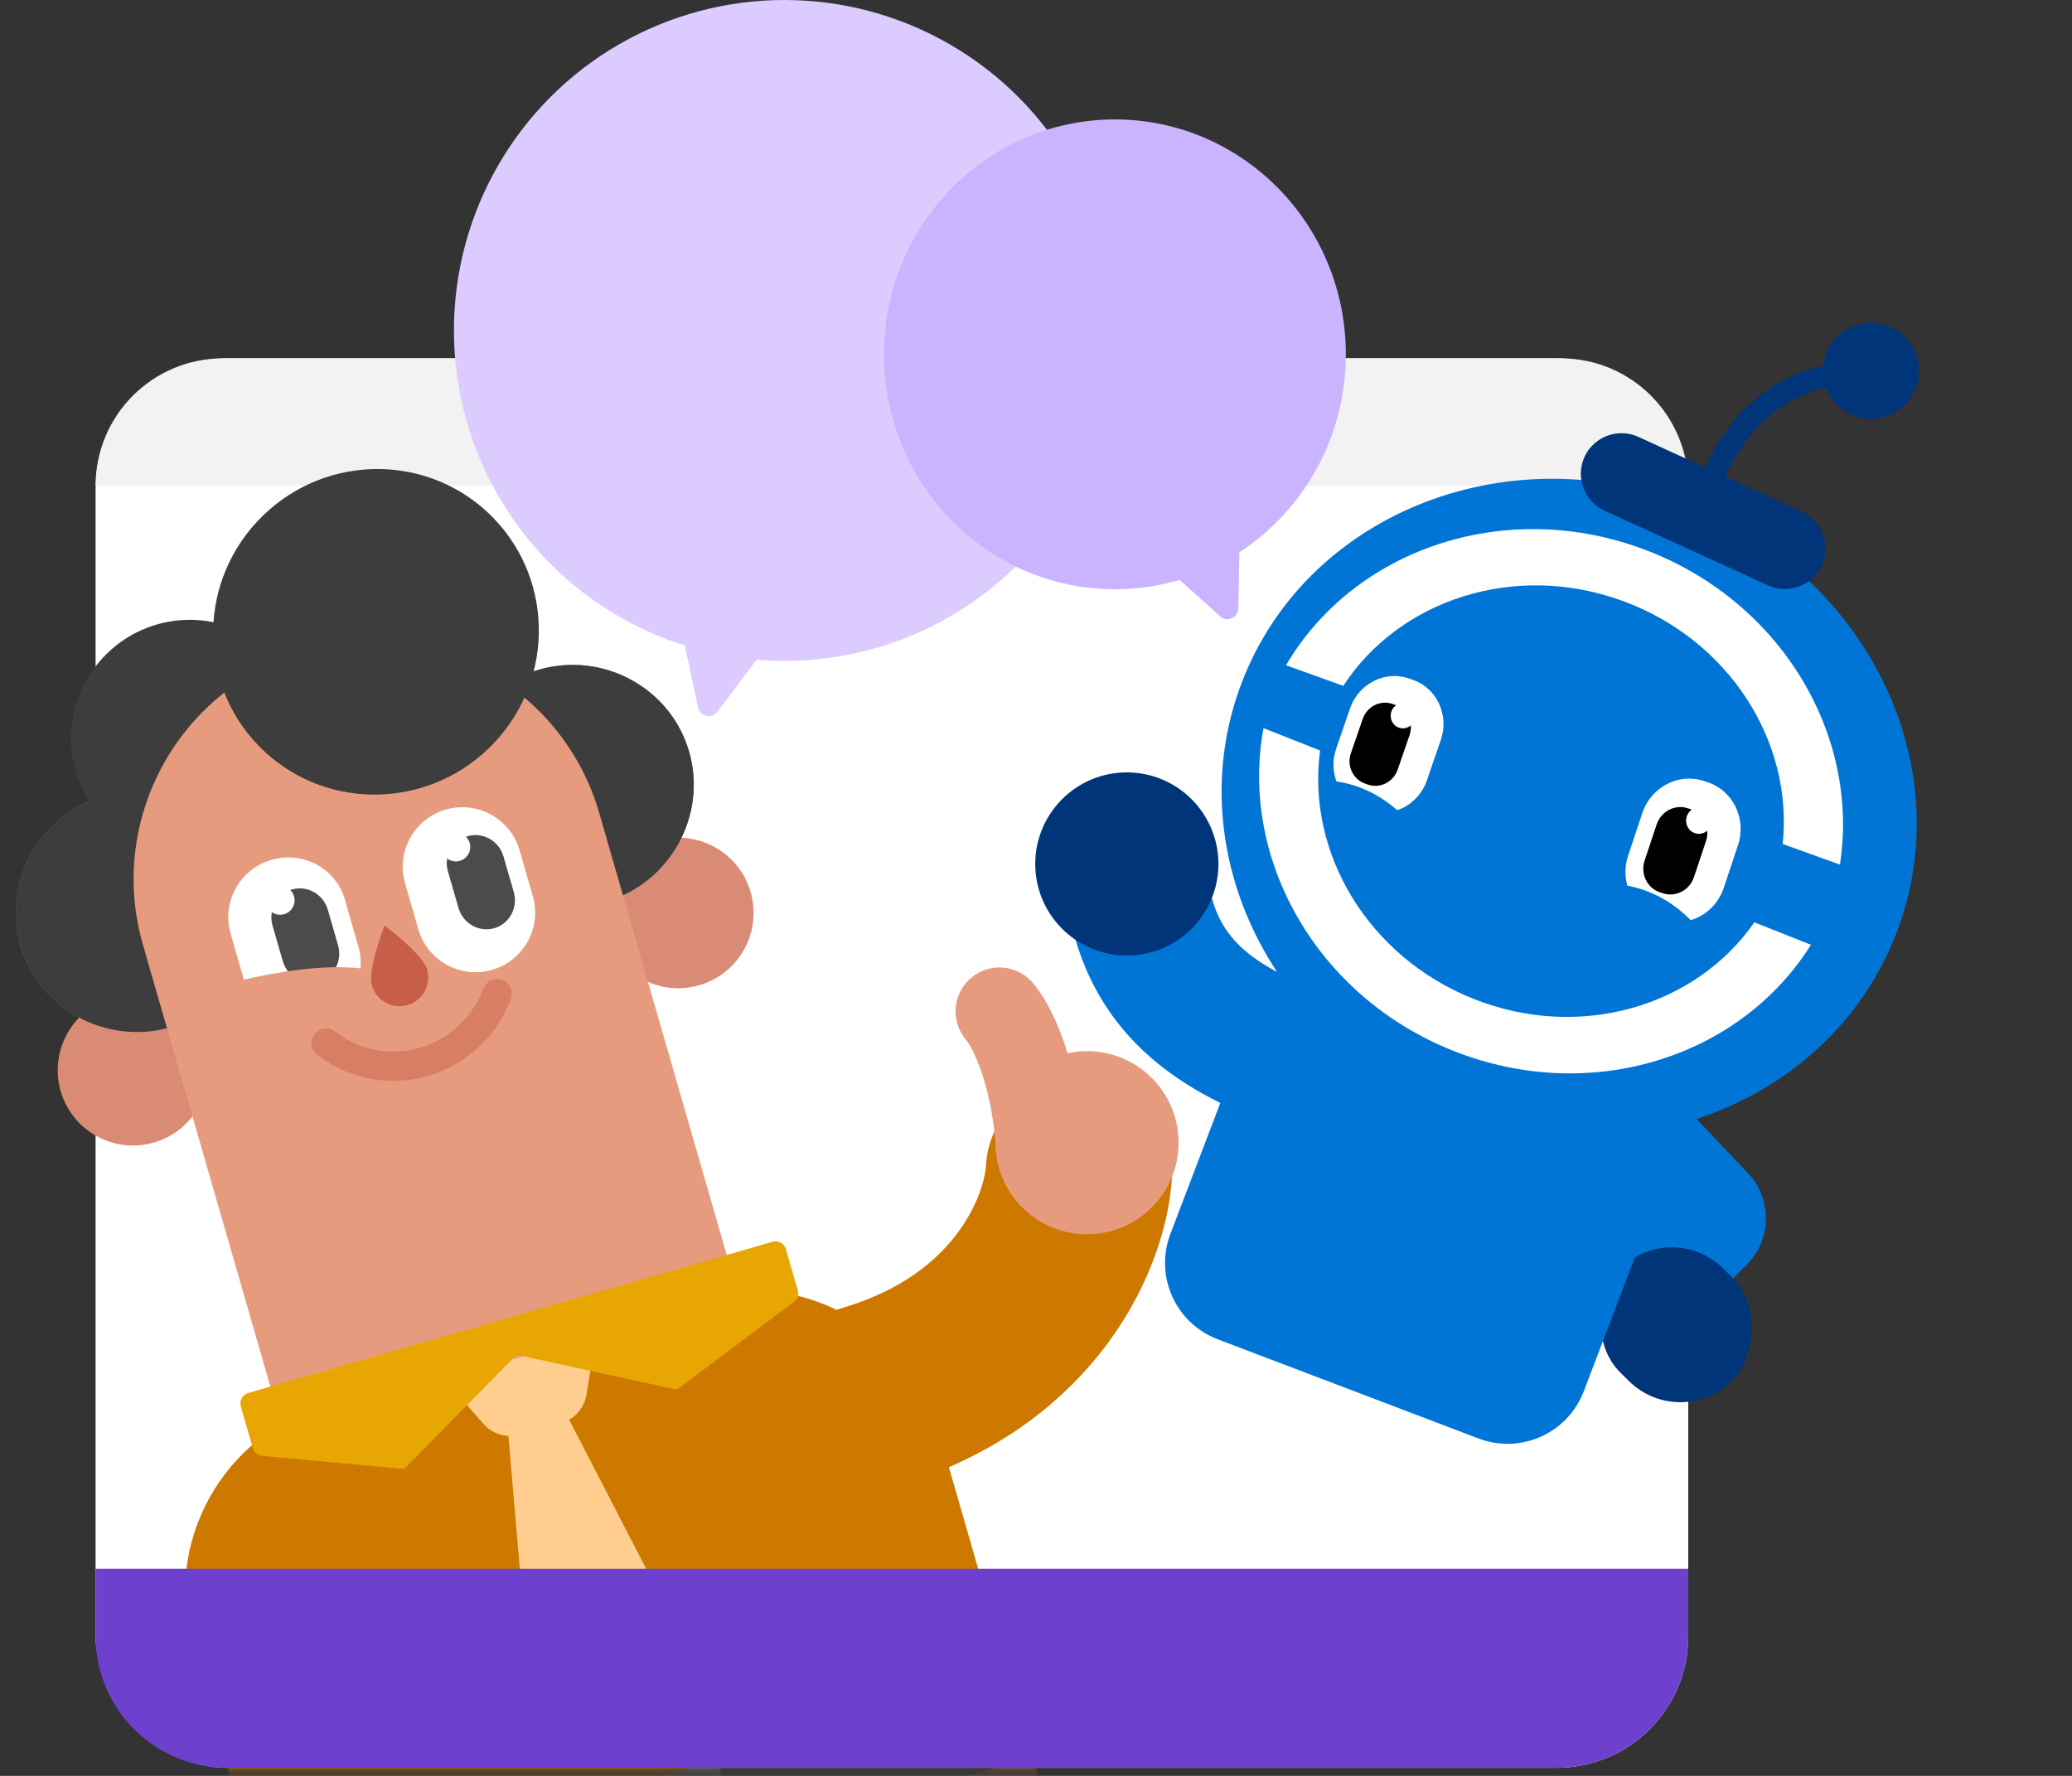
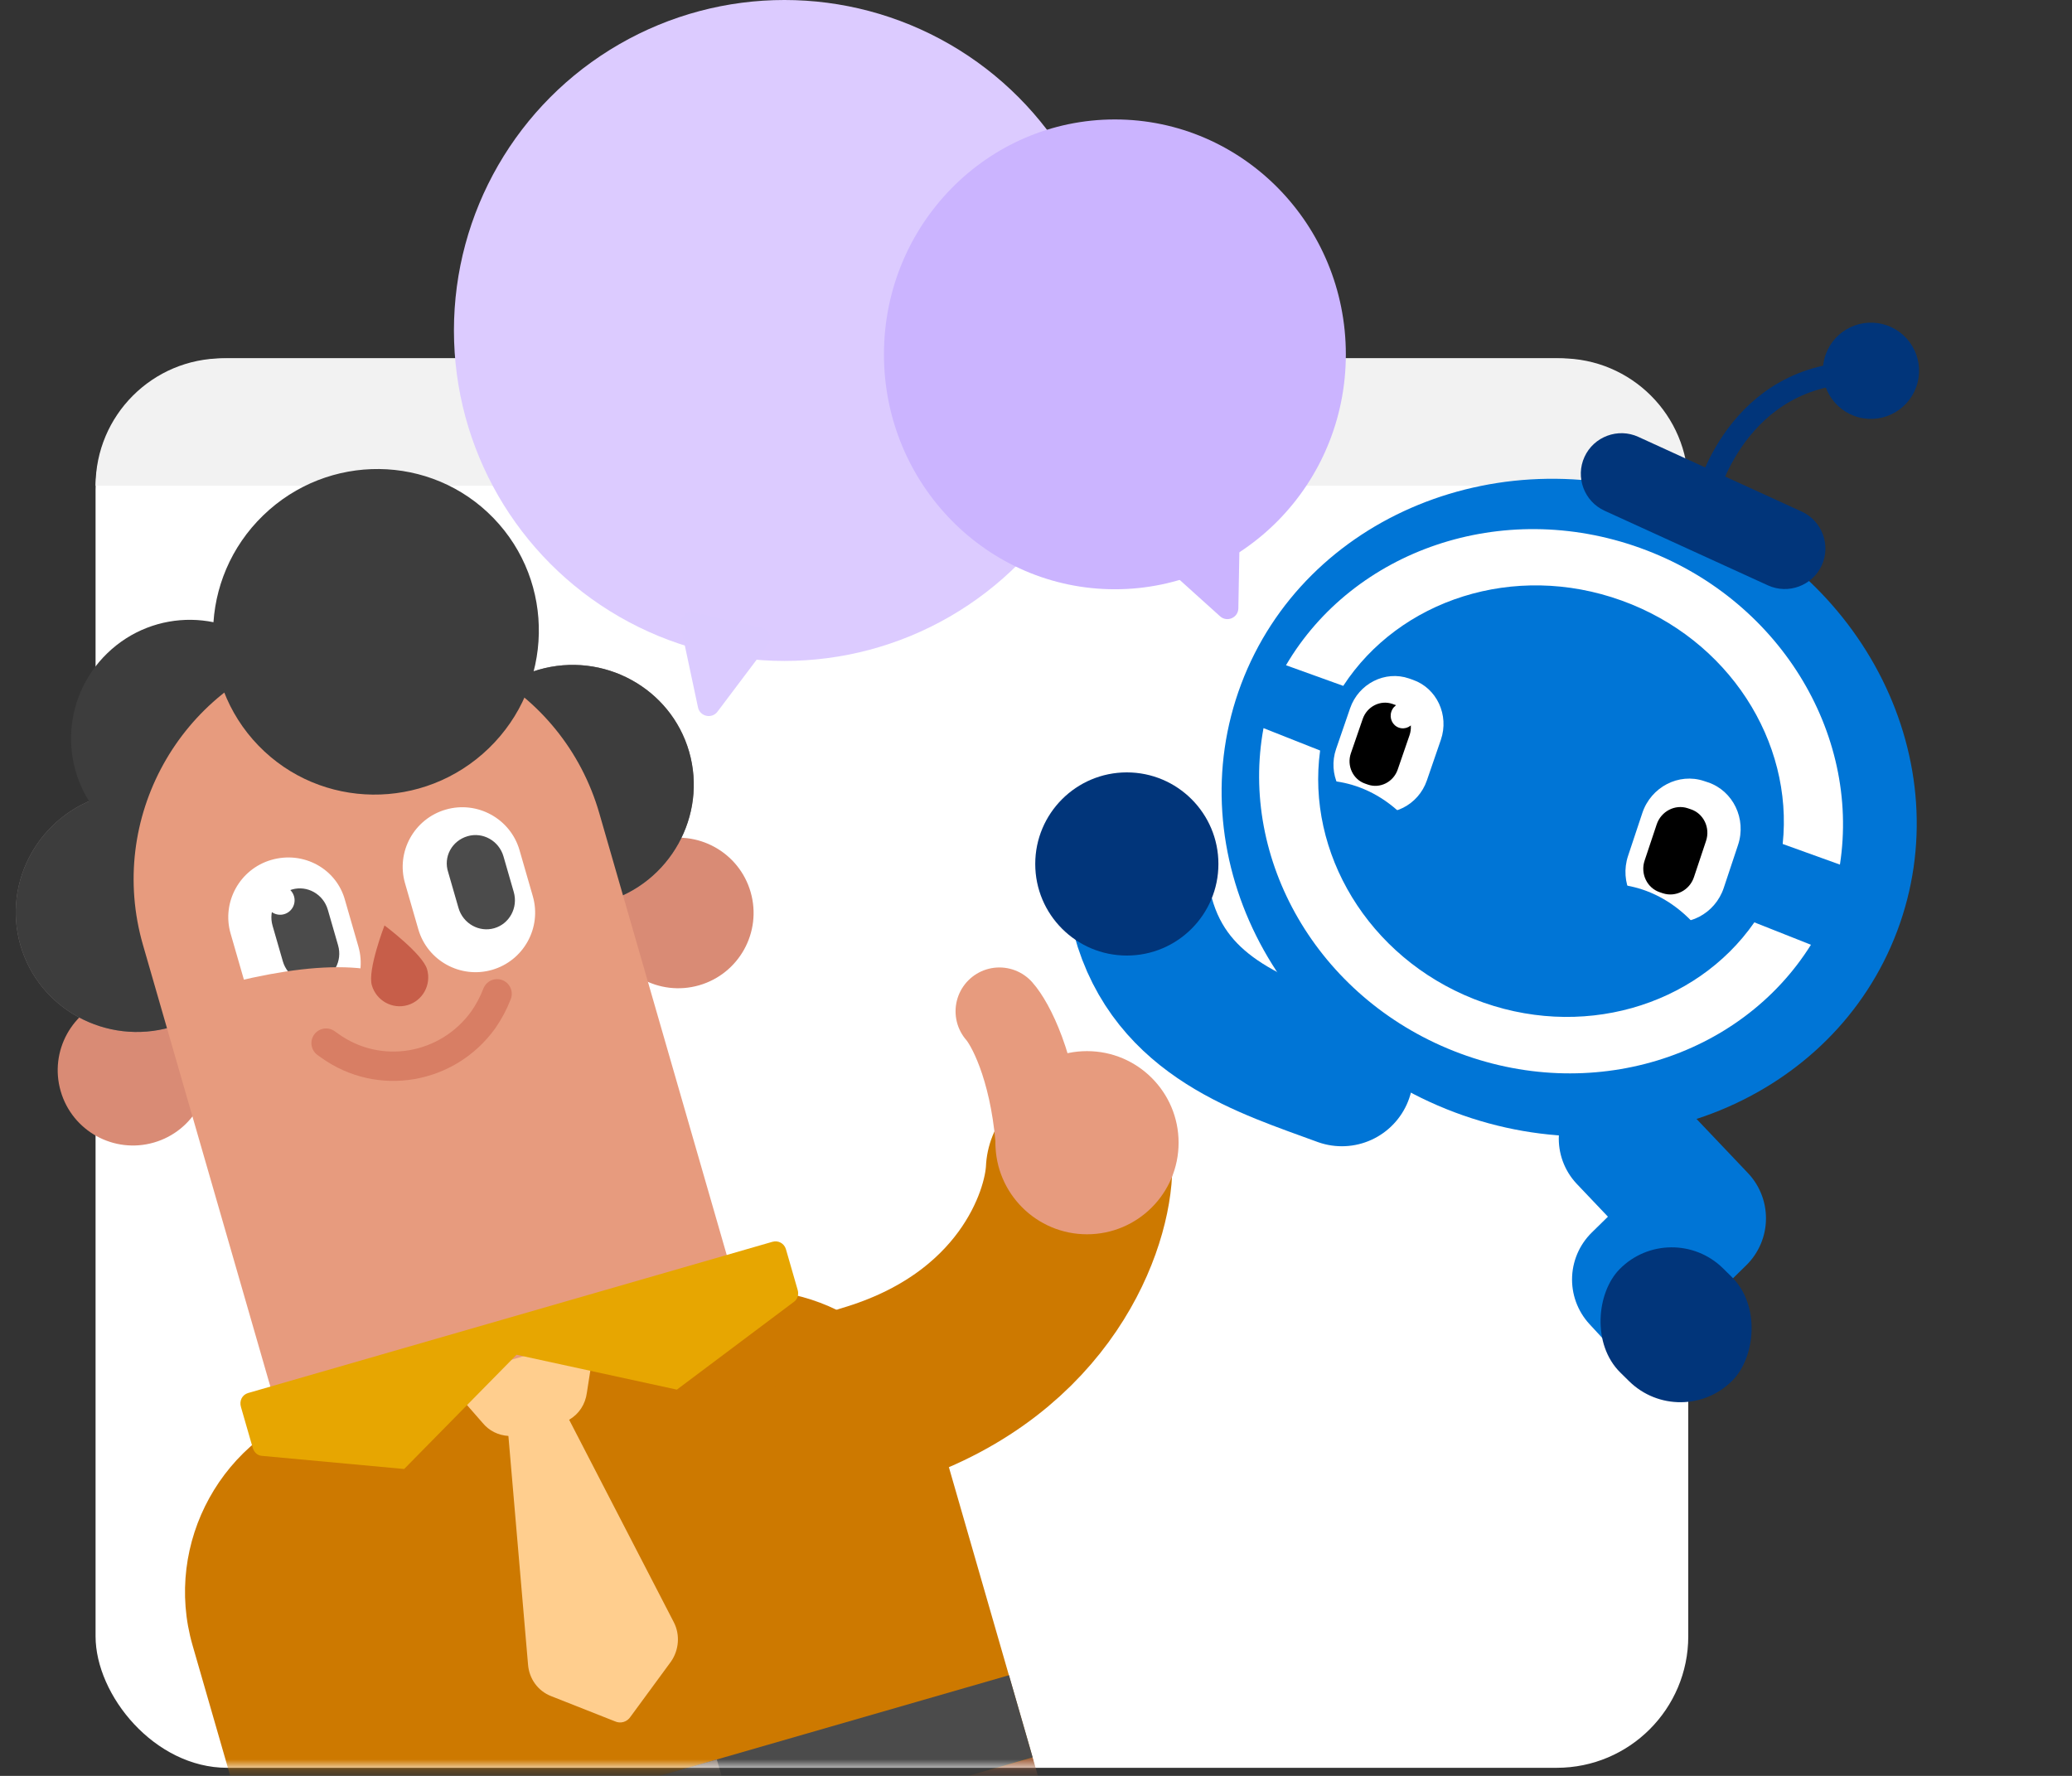
<svg xmlns="http://www.w3.org/2000/svg" width="189" height="162" viewBox="0 0 189 162" fill="none">
  <rect x="0" y="0" width="189" height="162" fill="#333333" stroke="none" />
  <rect x="8.717" y="32.69" width="145.28" height="128.573" rx="12" fill="white" />
  <path d="M153.998 44.31L8.718 44.311C8.718 37.892 13.921 32.688 20.34 32.688L142.376 32.688C148.794 32.688 153.998 37.892 153.998 44.31Z" fill="#F2F2F2" />
  <mask id="mask0_4615_2259" style="mask-type:alpha" maskUnits="userSpaceOnUse" x="0" y="22" width="165" height="140">
    <rect y="22.518" width="164.167" height="138.743" rx="12" fill="white" />
  </mask>
  <g mask="url(#mask0_4615_2259)">
    <path fill-rule="evenodd" clip-rule="evenodd" d="M81.917 181.551L47.878 191.369C38.532 194.065 28.679 188.626 25.985 179.285L17.566 150.094C14.869 140.744 20.312 130.894 29.658 128.198L63.689 118.383C73.034 115.687 82.887 121.126 85.581 130.467L94.001 159.659C96.706 169.006 91.263 178.856 81.917 181.551Z" fill="#CD7900" />
    <path d="M14.036 104.225C17.683 103.174 19.785 99.37 18.733 95.725C17.682 92.08 13.877 89.98 10.231 91.032C6.584 92.084 4.482 95.888 5.534 99.532C6.585 103.177 10.39 105.277 14.036 104.225Z" fill="#D98B75" />
    <path d="M63.773 89.88C67.419 88.828 69.521 85.024 68.47 81.379C67.419 77.735 63.614 75.635 59.967 76.686C56.321 77.738 54.219 81.542 55.27 85.187C56.321 88.831 60.126 90.931 63.773 89.88Z" fill="#D98B75" />
    <path fill-rule="evenodd" clip-rule="evenodd" d="M50.285 154.73L56.077 157.017C56.597 157.261 57.203 157.086 57.514 156.602L61.199 151.582C61.935 150.526 62.05 149.133 61.469 147.997L51.915 129.513C52.807 128.994 53.397 128.111 53.535 127.03L54.012 123.967C54.074 123.499 54.056 122.979 53.918 122.503C53.571 121.299 52.591 120.438 51.447 120.149C49.664 120.373 47.874 120.739 46.09 121.254L43.05 122.13C42.788 122.262 42.542 122.418 42.323 122.603C40.928 123.849 40.703 125.996 41.967 127.45L44.01 129.787C44.608 130.524 45.447 130.929 46.374 130.99L48.165 151.835C48.261 153.11 49.038 154.246 50.285 154.73Z" fill="#FFCE8E" />
    <path d="M49.241 243.032L108.268 226.007C110.728 225.297 112.177 222.676 111.468 220.217L94.194 160.327L26.176 179.945L43.449 239.835C44.156 242.285 46.781 243.741 49.241 243.032Z" fill="#A56644" />
    <path d="M92.037 152.817L24.01 172.438L26.172 179.935L94.199 160.314L92.037 152.817Z" fill="#4B4B4B" />
    <path d="M65.386 160.504L50.211 164.881L52.373 172.378L67.548 168.001L65.386 160.504Z" fill="#938579" />
    <path fill-rule="evenodd" clip-rule="evenodd" d="M15.587 93.698C9.706 95.394 3.542 92.043 1.864 86.225C0.186 80.407 3.619 74.288 9.5 72.592C15.381 70.895 21.545 74.247 23.223 80.064C24.898 85.873 21.468 92.001 15.587 93.698ZM55.239 82.261C49.358 83.957 43.194 80.606 41.499 74.728C39.803 68.85 43.253 62.791 49.134 61.094C55.016 59.398 61.18 62.75 62.858 68.567C64.536 74.385 61.12 80.565 55.239 82.261Z" fill="#807A7A" />
    <path fill-rule="evenodd" clip-rule="evenodd" d="M15.587 93.698C9.706 95.394 3.542 92.043 1.864 86.225C0.186 80.407 3.619 74.288 9.5 72.592C15.381 70.895 21.545 74.247 23.223 80.064C24.898 85.873 21.468 92.001 15.587 93.698ZM55.239 82.261C49.358 83.957 43.194 80.606 41.499 74.728C39.803 68.85 43.253 62.791 49.134 61.094C55.016 59.398 61.18 62.75 62.858 68.567C64.536 74.385 61.12 80.565 55.239 82.261Z" fill="#3D3D3D" />
    <path d="M9.779 59.599C5.497 63.75 5.368 70.558 9.487 74.818C13.614 79.076 20.431 79.163 24.713 75.012C28.995 70.861 29.124 64.053 25.005 59.793C20.878 55.535 14.06 55.447 9.779 59.599Z" fill="#3D3D3D" />
    <path fill-rule="evenodd" clip-rule="evenodd" d="M27.855 59.392C39.374 56.069 51.347 62.678 54.668 74.191L67.325 118.074L25.698 130.08L13.041 86.198C9.72 74.684 16.395 62.697 27.855 59.392Z" fill="#E79B7E" />
    <path fill-rule="evenodd" clip-rule="evenodd" d="M24.754 78.441C21.878 79.27 20.205 82.285 21.034 85.159L22.245 89.358C23.074 92.232 26.087 93.895 28.971 93.063C31.847 92.233 33.52 89.219 32.691 86.345L31.48 82.146C30.712 79.254 27.69 77.594 24.754 78.441Z" fill="white" />
    <path fill-rule="evenodd" clip-rule="evenodd" d="M26.64 81.14C25.262 81.537 24.449 83.01 24.863 84.447L25.797 87.685C26.212 89.122 27.684 89.935 29.062 89.538C30.439 89.14 31.253 87.668 30.838 86.231L29.904 82.993C29.49 81.556 28.017 80.743 26.64 81.14Z" fill="#4B4B4B" />
    <path fill-rule="evenodd" clip-rule="evenodd" d="M40.664 73.851C43.54 73.022 46.561 74.682 47.39 77.556L48.601 81.755C49.43 84.629 47.766 87.641 44.882 88.473C42.006 89.302 38.984 87.642 38.156 84.768L36.944 80.569C36.116 77.695 37.78 74.683 40.664 73.851Z" fill="white" />
    <path fill-rule="evenodd" clip-rule="evenodd" d="M42.663 76.276C44.041 75.879 45.514 76.692 45.928 78.129L46.862 81.367C47.276 82.804 46.463 84.276 45.085 84.674C43.708 85.071 42.235 84.258 41.821 82.821L40.887 79.583C40.412 78.163 41.226 76.691 42.663 76.276Z" fill="#4B4B4B" />
    <path d="M22.219 92.861C26.411 91.849 29.745 91.469 32.343 91.695" stroke="#E79B7E" stroke-width="6.8" stroke-linecap="round" stroke-linejoin="round" />
    <path d="M29.744 95.156L30.074 95.389C34.585 98.636 40.829 97.548 44.079 93.038C44.582 92.311 45.005 91.533 45.343 90.657" stroke="#D87E64" stroke-width="2.677" stroke-linecap="round" stroke-linejoin="round" />
    <path fill-rule="evenodd" clip-rule="evenodd" d="M22.642 127.071L70.454 113.281C70.99 113.126 71.535 113.419 71.692 113.965L72.763 117.679C72.883 118.094 72.746 118.528 72.425 118.751L61.743 126.765L47.118 123.584L36.867 134.005L23.913 132.809C23.514 132.793 23.178 132.505 23.055 132.081L21.984 128.367C21.803 127.772 22.097 127.228 22.642 127.071Z" fill="#E7A601" />
    <path d="M24.003 47.02C18.085 52.75 17.898 62.153 23.577 68.017C29.255 73.881 38.668 73.988 44.587 68.258C50.505 62.529 50.692 53.125 45.014 47.261C39.333 41.389 29.92 41.281 24.003 47.02Z" fill="#3D3D3D" />
    <path fill-rule="evenodd" clip-rule="evenodd" d="M37.171 91.692C38.565 91.289 39.361 89.822 38.957 88.419C38.553 87.017 35.073 84.419 35.073 84.419C35.073 84.419 33.511 88.471 33.916 89.873C34.321 91.276 35.776 92.094 37.171 91.692Z" fill="#C75E49" />
-     <path d="M41.945 78.528C42.643 78.327 43.046 77.598 42.845 76.9C42.644 76.202 41.914 75.799 41.216 76.001C40.517 76.202 40.114 76.931 40.316 77.629C40.517 78.327 41.246 78.73 41.945 78.528Z" fill="white" />
    <path d="M25.919 83.394C26.618 83.192 27.021 82.463 26.82 81.765C26.618 81.067 25.889 80.664 25.19 80.866C24.492 81.067 24.089 81.796 24.29 82.494C24.492 83.192 25.221 83.595 25.919 83.394Z" fill="white" />
    <path d="M98.425 106.783C98.183 111.868 93.994 123.127 79.176 127.486" stroke="#CD7900" stroke-width="17" stroke-linecap="round" />
    <circle cx="99.153" cy="104.24" r="8.354" fill="#E79B7E" />
    <path d="M91.162 92.254C92.131 93.344 94.213 97.193 94.794 103.876" stroke="#E79B7E" stroke-width="8" stroke-linecap="round" />
    <path d="M104.24 83.535C106.783 92.978 115.499 95.521 122.4 98.063" stroke="#0075D6" stroke-width="13" stroke-linecap="round" />
    <path d="M148.186 103.873L155.086 111.137L149.396 116.719L153.634 121.307" stroke="#0075D6" stroke-width="12" stroke-linecap="round" stroke-linejoin="round" />
    <circle cx="102.785" cy="78.813" r="8.354" fill="#01357A" />
    <rect x="152.416" y="111.021" width="14.461" height="13.347" rx="6.673" transform="rotate(44.561 152.416 111.021)" fill="#01357A" />
-     <path d="M129.171 90.668L142.341 95.673C149.106 98.261 152.492 105.832 149.921 112.6L144.473 126.899C143.015 130.748 138.712 132.678 134.869 131.224L111.069 122.17C107.225 120.705 105.295 116.402 106.76 112.558L112.212 98.253C114.792 91.472 122.384 88.073 129.159 90.659C129.159 90.659 129.165 90.664 129.171 90.668Z" fill="#0075D6" />
  </g>
-   <path d="M8.717 143.102H153.997V149.262C153.997 155.889 148.625 161.262 141.997 161.262H20.717C14.089 161.262 8.717 155.889 8.717 149.262V143.102Z" fill="#6D40CE" />
  <path d="M173.051 84.942C178.833 69.595 170.127 52.107 153.605 45.882C137.08 39.656 119 47.051 113.218 62.398C107.436 77.746 116.143 95.234 132.664 101.459C149.186 107.684 167.269 100.29 173.051 84.942Z" fill="#0075D6" />
  <path d="M147.907 54.779C157.698 58.302 163.6 67.662 162.61 76.989L167.831 78.871C169.691 66.853 162.243 54.533 149.612 49.987C136.981 45.441 123.451 50.209 117.304 60.685L122.526 62.567C127.648 54.717 138.114 51.252 147.907 54.779Z" fill="white" />
  <path d="M161.261 53.397L146.357 46.587C144.506 45.741 143.681 43.532 144.532 41.678C145.378 39.827 147.587 39.001 149.441 39.852L164.347 46.667C166.198 47.514 167.024 49.722 166.172 51.576C165.322 53.427 163.115 54.248 161.261 53.397Z" fill="#01357A" />
  <path d="M155.75 44.969C155.75 44.969 158.821 33.067 171.268 34.045" stroke="#01357A" stroke-width="2" stroke-miterlimit="10" />
  <path d="M174.912 34.91C175.514 32.563 174.099 30.169 171.75 29.572C169.402 28.97 167.009 30.385 166.41 32.737C165.811 35.09 167.223 37.478 169.576 38.078C171.921 38.675 174.31 37.258 174.912 34.91Z" fill="#01357A" />
  <path d="M128.53 61.892L128.873 62.013C131.056 62.769 132.204 65.231 131.431 67.484L130.153 71.197C129.376 73.449 126.959 74.67 124.775 73.914L124.433 73.792C122.249 73.036 121.101 70.574 121.874 68.321L123.152 64.608C123.928 62.36 126.347 61.136 128.53 61.892Z" fill="white" />
  <path d="M127.012 64.212L127.283 64.307C128.383 64.69 128.963 65.931 128.573 67.067L127.493 70.202C127.103 71.338 125.88 71.957 124.783 71.575L124.512 71.48C123.411 71.097 122.832 69.856 123.221 68.719L124.302 65.584C124.691 64.448 125.911 63.829 127.012 64.212Z" fill="black" />
  <path d="M126.917 64.91C126.709 65.522 127.018 66.175 127.606 66.38C128.194 66.585 128.844 66.259 129.052 65.647C129.261 65.035 128.952 64.382 128.364 64.177C127.775 63.976 127.124 64.302 126.917 64.91Z" fill="white" />
  <path d="M155.431 71.245L155.79 71.364C158.09 72.135 159.33 74.708 158.537 77.08L157.235 80.994C156.444 83.372 153.912 84.682 151.612 83.911L151.252 83.793C148.952 83.022 147.716 80.45 148.506 78.076L149.808 74.162C150.597 71.789 153.131 70.475 155.431 71.245Z" fill="white" />
  <path d="M153.953 73.731L154.237 73.827C155.395 74.214 156.02 75.511 155.619 76.71L154.516 80.014C154.119 81.215 152.842 81.871 151.68 81.486L151.396 81.391C150.239 81.003 149.614 79.706 150.014 78.507L151.117 75.203C151.518 74.004 152.796 73.344 153.953 73.731Z" fill="black" />
-   <path d="M153.864 74.467C153.652 75.107 153.982 75.8 154.603 76.003C155.228 76.211 155.903 75.858 156.116 75.219C156.328 74.579 155.998 73.885 155.376 73.683C154.756 73.476 154.082 73.824 153.864 74.467Z" fill="white" />
  <path d="M155.088 84.913C151.31 80.264 146.492 80.313 144.555 80.918L144.555 86.367L151.094 87.82L155.088 84.913Z" fill="#0075D6" />
  <path d="M128.939 75.47C125.161 70.821 120.343 70.869 118.406 71.475L118.406 76.924L124.945 78.376L128.939 75.47Z" fill="#0075D6" />
  <path d="M134.448 91.133C144.128 94.964 154.683 91.822 160.025 84.139L165.188 86.183C158.748 96.474 145.089 100.818 132.608 95.876C120.123 90.936 113.042 78.383 115.252 66.422L120.416 68.465C119.148 77.758 124.773 87.3 134.448 91.133Z" fill="white" />
  <circle cx="71.552" cy="30.146" r="30.146" fill="#DCCBFF" />
  <ellipse cx="101.697" cy="32.325" rx="21.066" ry="21.429" fill="#CBB4FF" />
  <path d="M65.445 64.921C64.929 65.606 63.846 65.366 63.668 64.527L62.081 57.067C61.93 56.355 62.565 55.725 63.276 55.882L69.453 57.251C70.163 57.409 70.473 58.248 70.035 58.829L65.445 64.921Z" fill="#DBCBFF" />
  <path d="M112.958 55.494C112.943 56.352 111.926 56.793 111.289 56.219L105.623 51.114C105.082 50.627 105.226 49.744 105.894 49.454L111.697 46.933C112.364 46.644 113.108 47.141 113.095 47.868L112.958 55.494Z" fill="#CBB4FF" />
</svg>